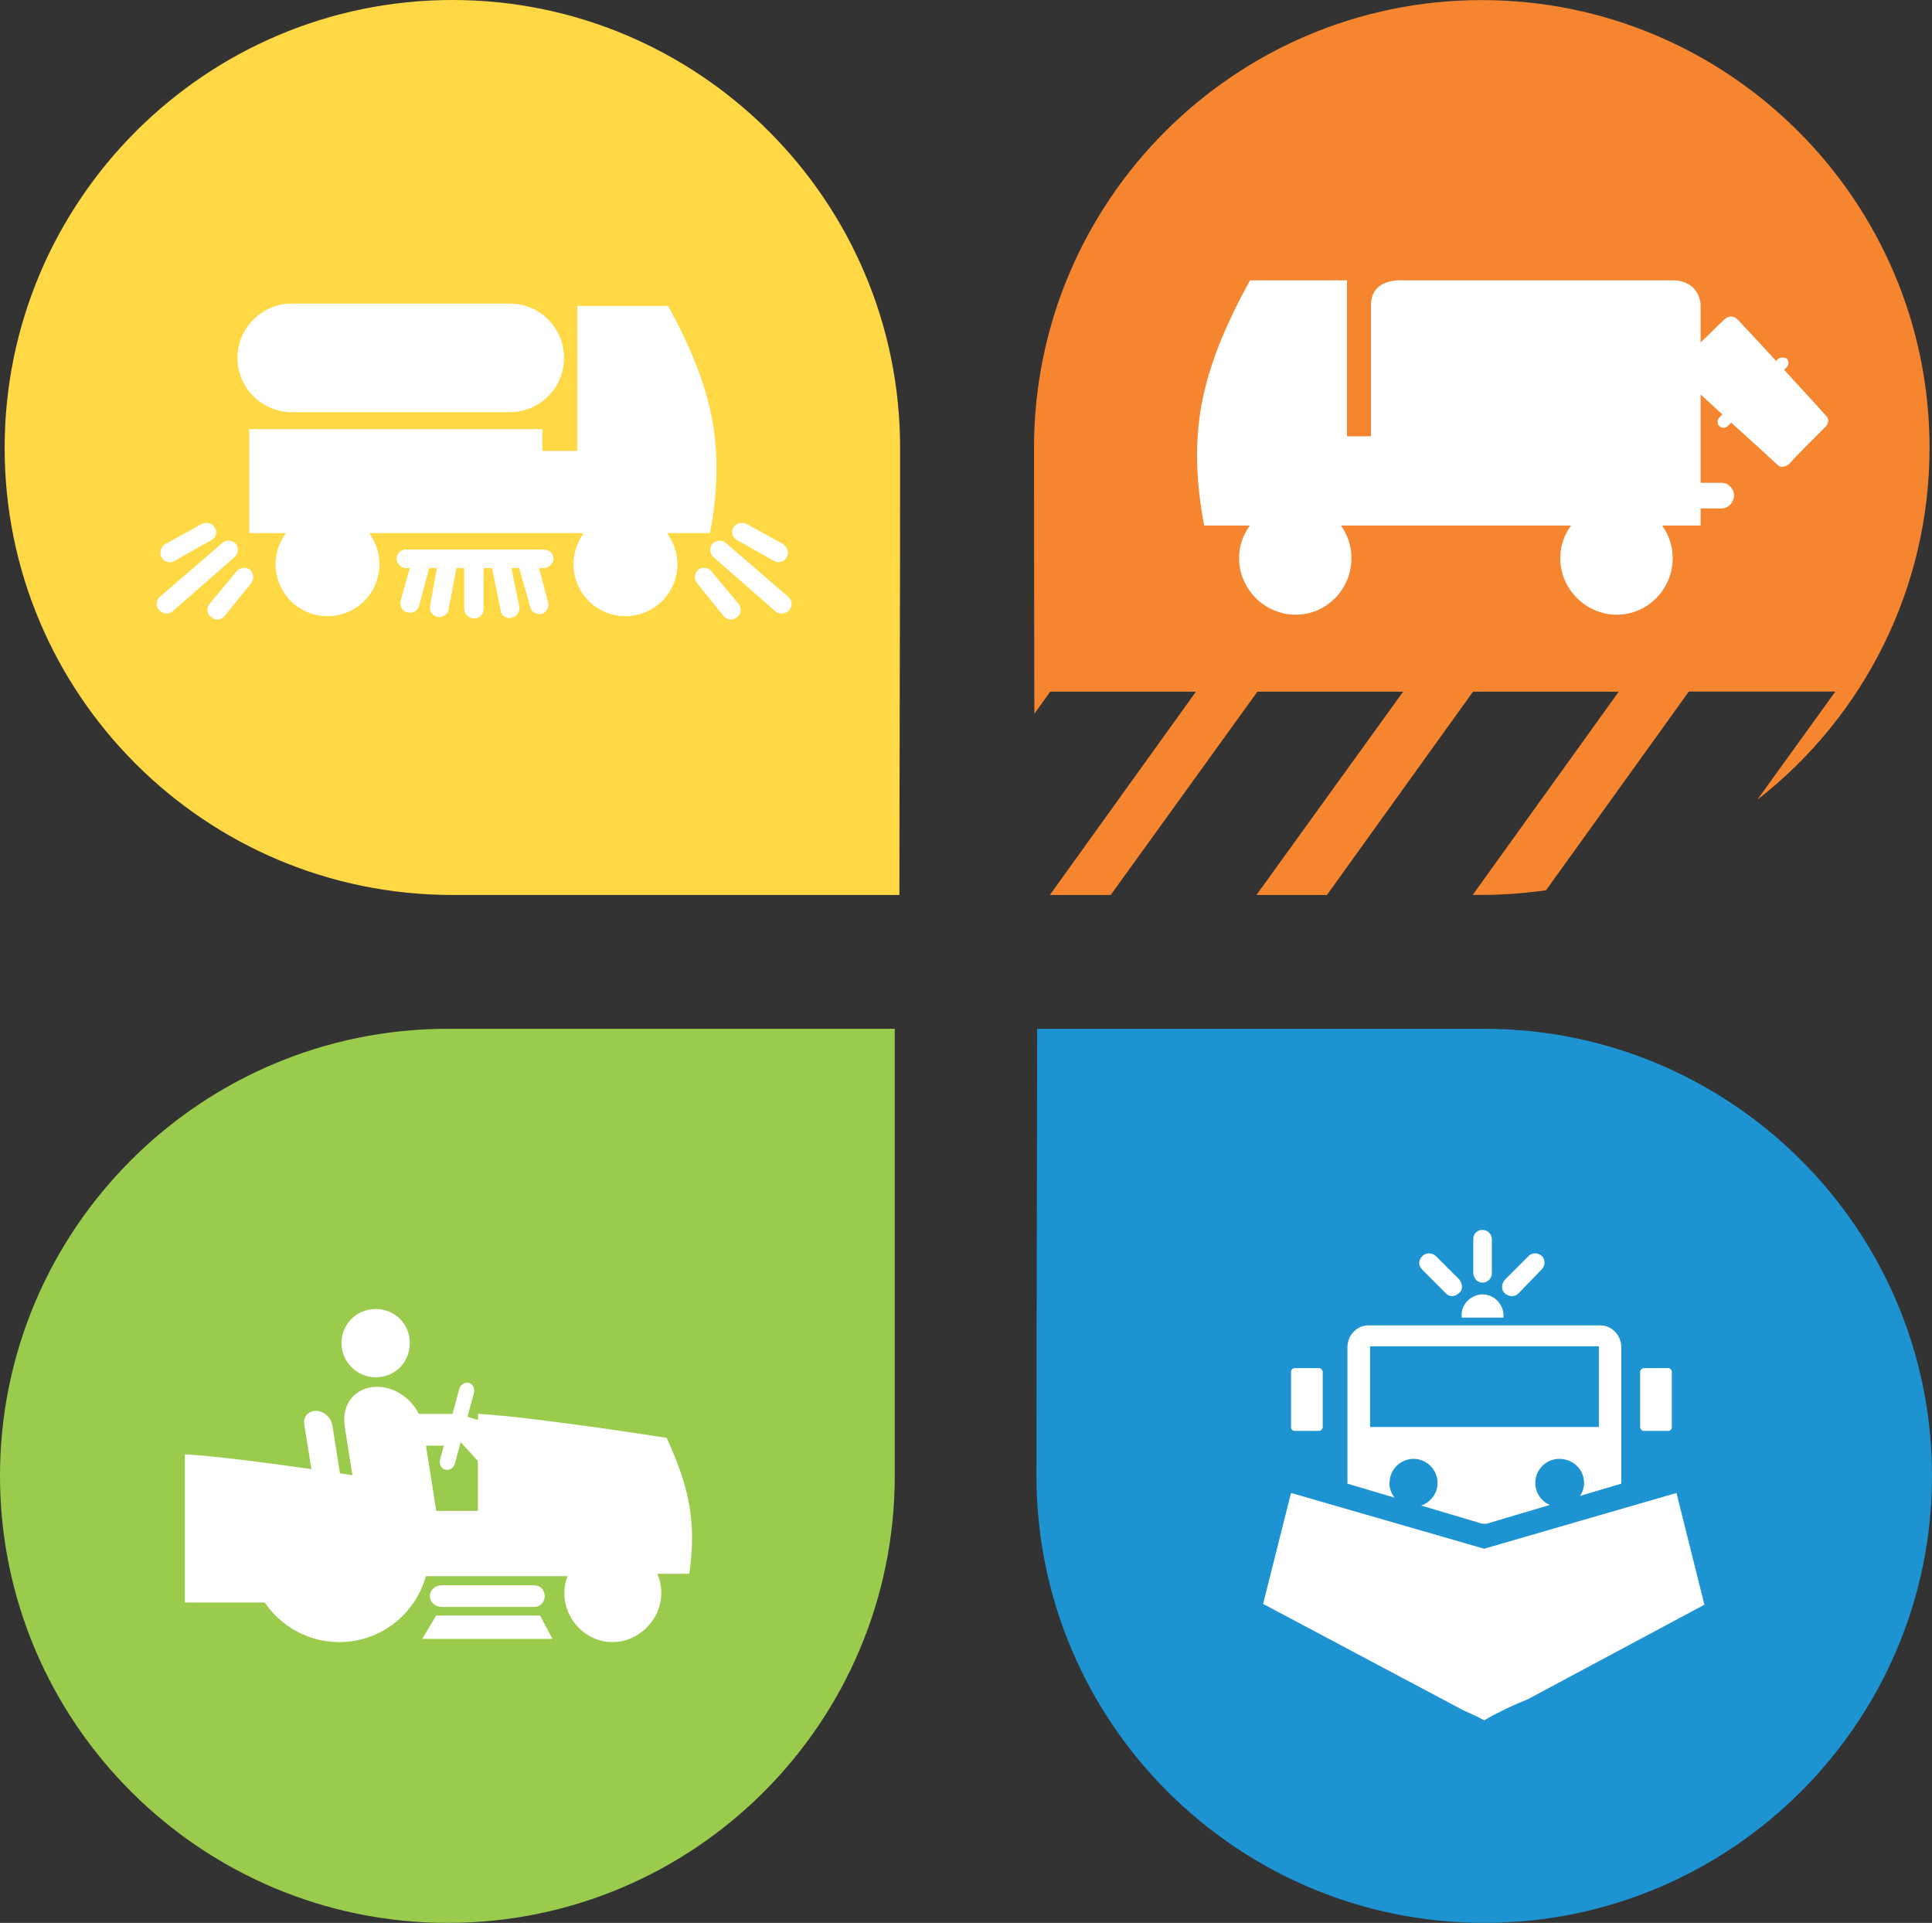
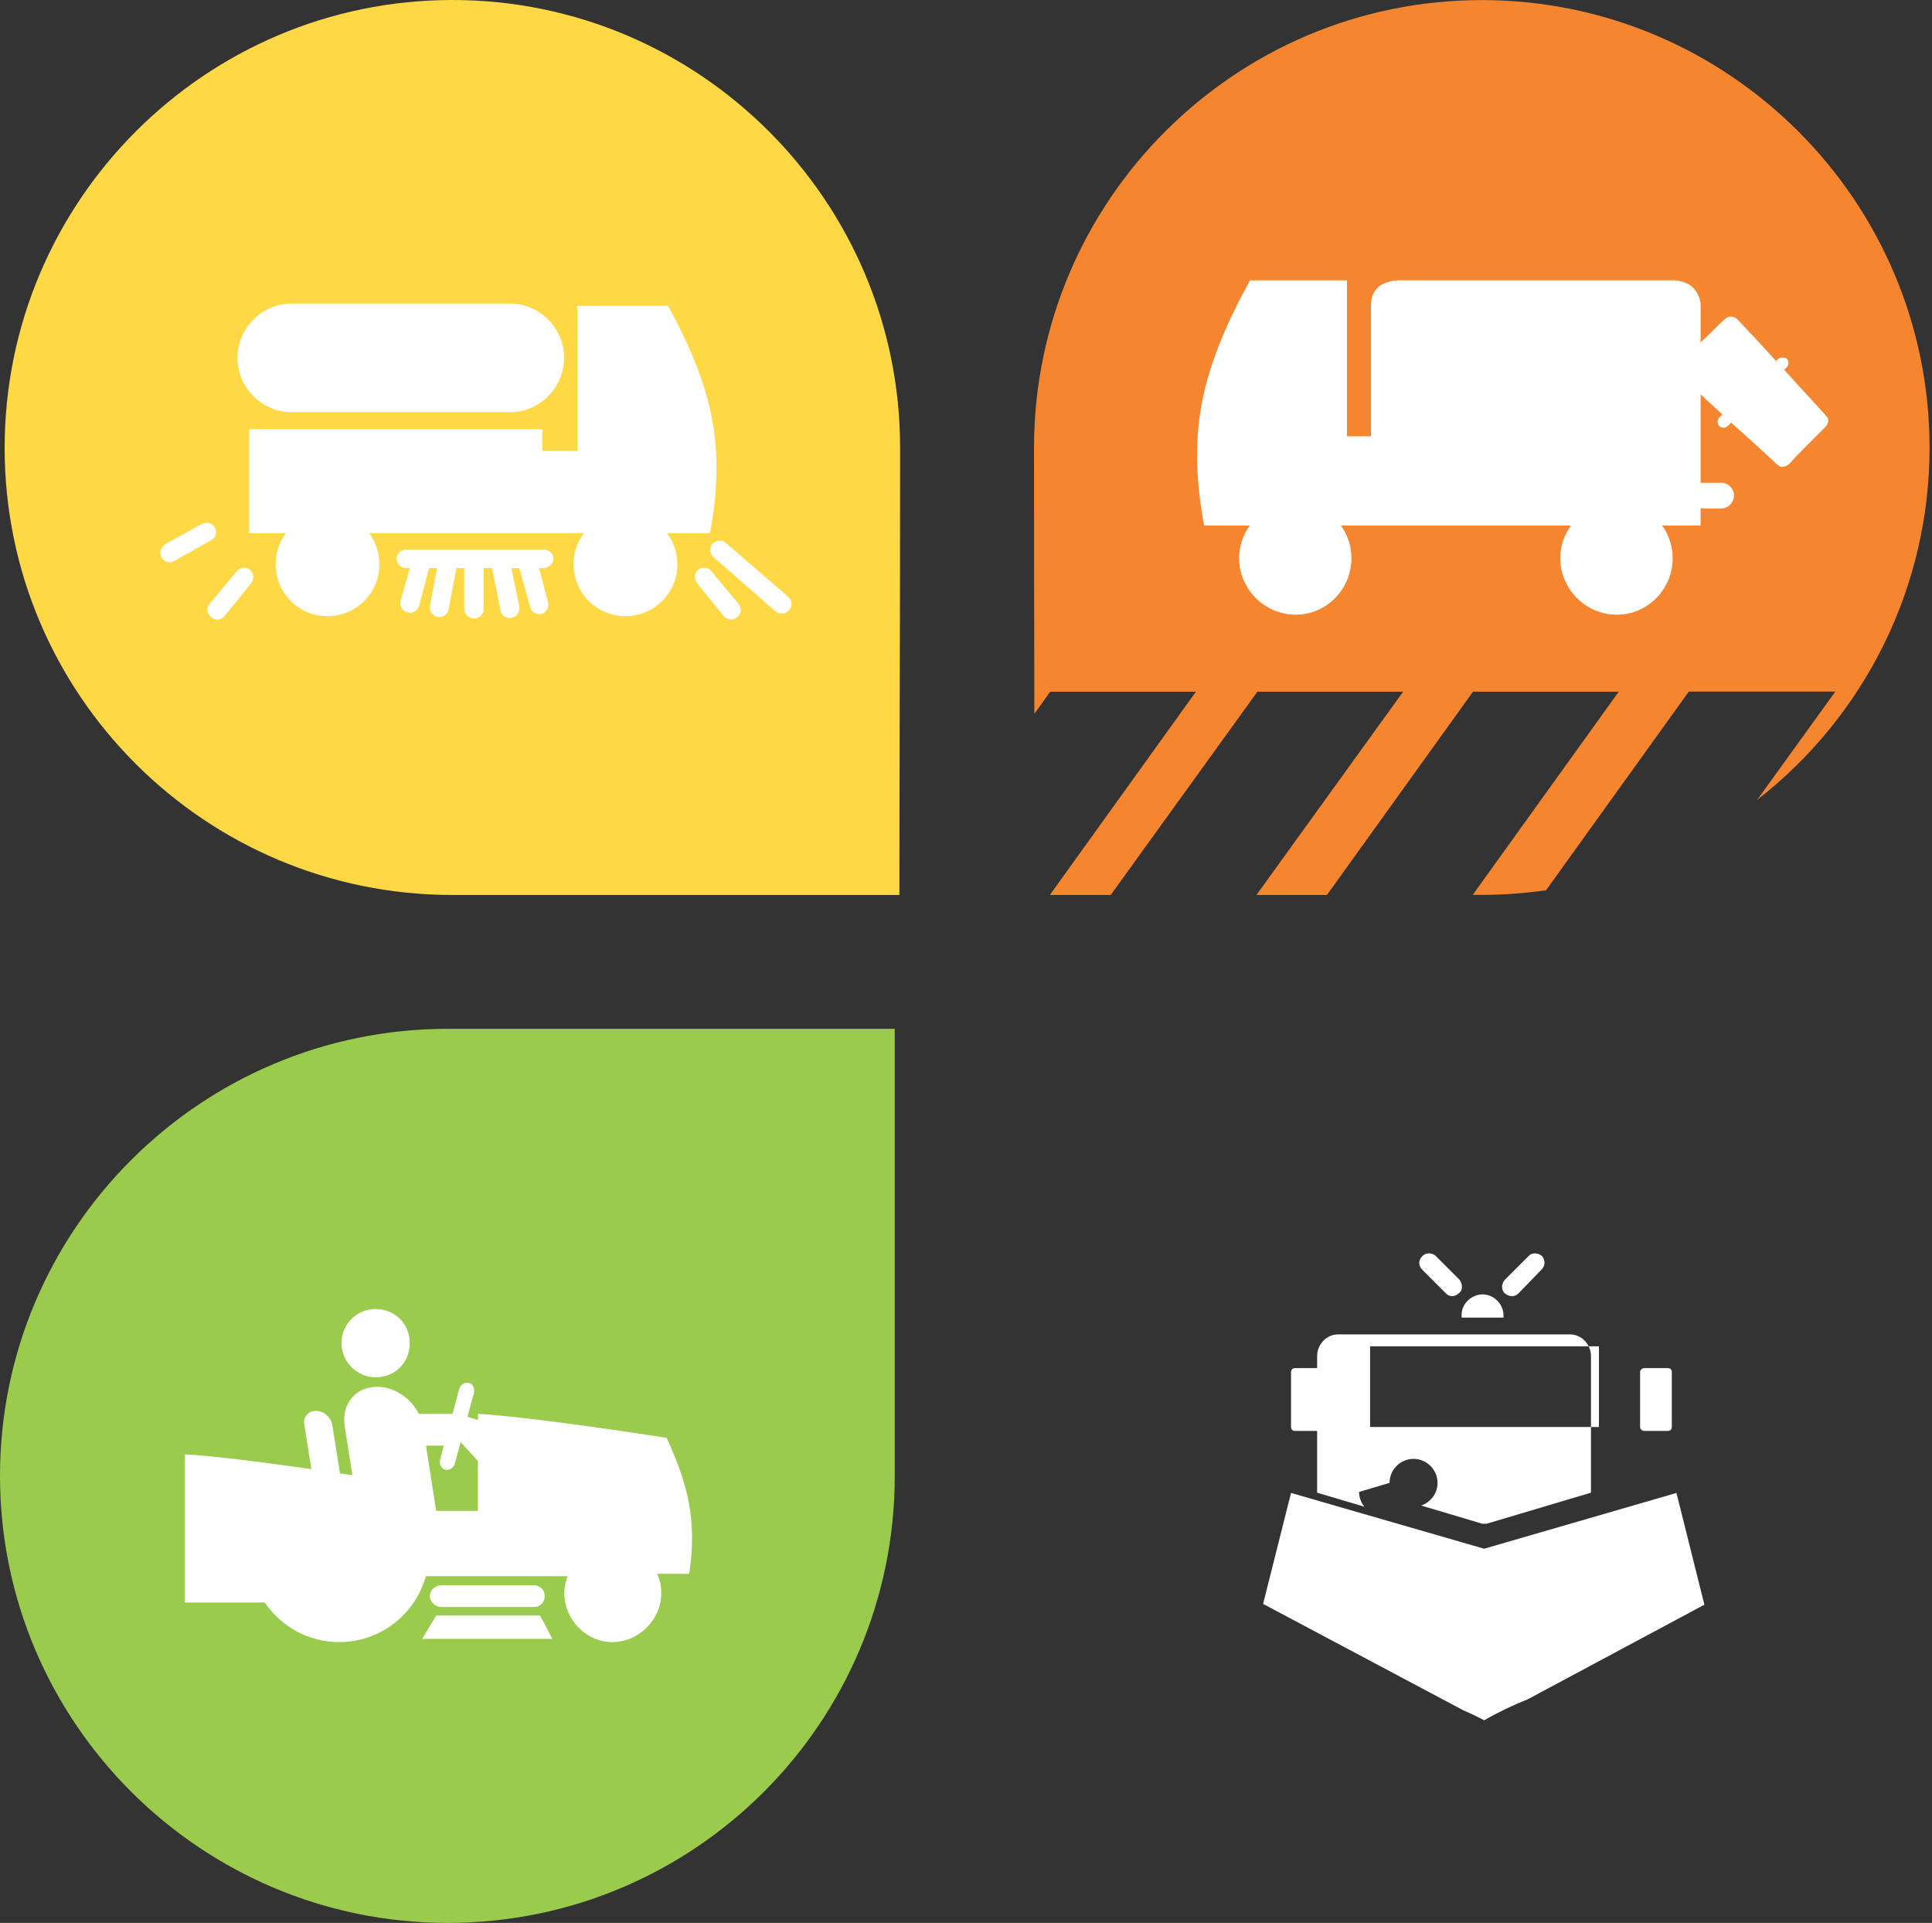
<svg xmlns="http://www.w3.org/2000/svg" id="Layer_2" viewBox="0 0 220.61 219.54">
  <rect x="0" y="0" width="220.61" height="219.54" fill="#333333" stroke="none" />
  <defs>
    <style>.cls-1{fill:#1d93d1;}.cls-1,.cls-2,.cls-3,.cls-4,.cls-5{stroke-width:0px;}.cls-2{fill:#ffd846;}.cls-3{fill:#f6852f;}.cls-4{fill:#9acb4d;}.cls-5{fill:#fff;}</style>
  </defs>
  <g id="Layer_2-2">
    <g id="Vrstva_1">
      <path class="cls-2" d="M51.66,0C23.46,0,.53,22.94.53,51.14s22.93,51.04,51.13,51.04h51.04c0-8.23.03-16.44.04-24.65.03-8.79.04-17.58.04-26.39.01-28.2-22.93-51.14-51.12-51.14" />
-       <path class="cls-1" d="M118.43,117.46c0,8.18-.03,16.37-.04,24.58-.02,8.81-.04,17.64-.04,26.46,0,28.14,22.94,51.04,51.13,51.04s51.13-22.89,51.13-51.04-22.93-51.04-51.13-51.04h-51.05Z" />
      <path class="cls-4" d="M51.13,117.46c-28.19,0-51.13,22.89-51.13,51.04s22.93,51.04,51.13,51.04,51.04-22.89,51.04-51.04v-51.04s-51.04,0-51.04,0Z" />
      <path class="cls-5" d="M76.11,164.16s-15.15-2.39-21.53-2.74v.7l-1.2-.37.76-2.81c.08-.45-.18-.97-.62-1.06s-.89.17-1.06.62l-.79,2.93h-3.84c-.9-1.81-2.82-3.1-4.76-3.1-2.48,0-4.07,1.95-3.72,4.43l.89,5.66c-.43-.06-.91-.14-1.42-.21l-.88-5.54c-.18-.88-.97-1.59-1.86-1.59s-1.51.71-1.33,1.59l.81,5.06c-4.85-.69-10.99-1.5-14.45-1.69v16.92h9.12c1.85,2.72,4.97,4.52,8.51,4.52,4.72,0,8.69-3.2,9.89-7.53h16.17c-.22.61-.36,1.26-.36,1.95,0,3.01,2.48,5.58,5.49,5.58s5.58-2.57,5.58-5.58c0-.79-.16-1.54-.46-2.22h3.65c.89-6.02-.09-10.09-2.57-15.5l-.02-.02ZM50.86,167.8c.44.09.89-.18,1.06-.62l.68-2.53,1.97,2.15v5.7h-4.76l-1.17-7.45h2.04l-.45,1.69c-.09.44.18.97.62,1.06h0Z" />
      <path class="cls-5" d="M42.89,157.25c2.21,0,3.9-1.69,3.9-3.9s-1.69-3.9-3.9-3.9-3.9,1.78-3.9,3.9,1.78,3.9,3.9,3.9Z" />
      <path class="cls-5" d="M60.96,183.47c.71,0,1.24-.53,1.24-1.24s-.53-1.24-1.24-1.24h-10.54c-.71,0-1.33.53-1.33,1.24s.62,1.24,1.33,1.24h10.54Z" />
      <polygon class="cls-5" points="49.8 184.45 48.21 187.11 63.08 187.11 61.67 184.45 49.8 184.45" />
      <path class="cls-3" d="M168.17,102.17h1.03c2.43,0,4.9-.18,7.34-.53l16.3-22.68h16.73l-8.92,12.36c12.32-9.59,19.68-24.32,19.68-40.2,0-28.18-22.93-51.11-51.13-51.11s-51.13,22.93-51.13,51.13c0,10.14.02,20.25.04,30.36l1.81-2.53h16.64l-16.68,23.21h6.95l16.75-23.21h16.64l-16.75,23.21h8.05l16.68-23.21h16.64l-16.68,23.21h.01Z" />
      <path class="cls-5" d="M81.07,60.88c.8-4.25,1.06-8.59.26-12.94-.8-4.34-2.66-8.68-5.05-13.02h-10.36v16.56h-3.99v-2.48H28.45v11.87h4.19c-.73,1-1.17,2.23-1.17,3.55,0,3.28,2.65,5.93,5.93,5.93s5.93-2.65,5.93-5.93c0-1.32-.45-2.54-1.17-3.55h24.5c-.73,1-1.17,2.23-1.17,3.55,0,3.28,2.65,5.93,5.93,5.93s5.93-2.65,5.93-5.93c0-1.32-.45-2.54-1.17-3.55h4.9-.01Z" />
      <path class="cls-5" d="M33.32,47.06h24.89c3.46,0,6.2-2.83,6.2-6.2s-2.74-6.2-6.2-6.2h-24.89c-3.37,0-6.2,2.74-6.2,6.2s2.83,6.2,6.2,6.2Z" />
      <path class="cls-5" d="M90.01,68.14l-7.18-6.2c-.44-.35-1.15-.26-1.51.18-.35.44-.26,1.15.18,1.51l7.09,6.2c.44.36,1.15.27,1.51-.17.44-.44.35-1.15-.09-1.51h0Z" />
-       <path class="cls-5" d="M84.17,61.67l4.25,2.39c.44.26,1.15.09,1.42-.44.27-.53.09-1.15-.44-1.51l-4.16-2.3c-.53-.27-1.24-.09-1.51.44-.26.53-.09,1.15.44,1.42Z" />
      <path class="cls-5" d="M81.24,65.22c-.35-.44-1.06-.53-1.51-.18-.44.44-.53,1.06-.09,1.6l3.01,3.72c.44.44,1.06.53,1.51.09.53-.35.53-1.06.17-1.51l-3.1-3.72h0Z" />
-       <path class="cls-5" d="M26.95,62.12c-.36-.44-1.06-.53-1.51-.18l-7.18,6.2c-.44.35-.53,1.06-.09,1.51.35.44,1.06.53,1.51.17l7.09-6.2c.44-.36.53-1.06.18-1.51h0Z" />
      <path class="cls-5" d="M19.86,64.07l4.25-2.39c.53-.27.71-.89.44-1.42-.26-.53-.97-.71-1.51-.44l-4.16,2.3c-.53.35-.71.97-.44,1.51.26.53.97.71,1.42.44Z" />
      <path class="cls-5" d="M27.03,65.22l-3.1,3.72c-.35.44-.35,1.15.18,1.51.44.44,1.15.35,1.51-.09l3.01-3.72c.44-.53.35-1.15-.09-1.6-.44-.35-1.15-.26-1.51.18Z" />
      <path class="cls-5" d="M62.02,62.74h-15.68c-.53,0-1.06.44-1.06,1.06,0,.53.53,1.06,1.06,1.06h.46l-1.08,3.81c-.09.53.26,1.15.8,1.24.62.18,1.15-.17,1.33-.71l1.15-4.34h.9l-.8,4.34c-.09.53.26,1.15.89,1.24.53.09,1.15-.26,1.24-.89l.89-4.69h.89v4.7c0,.53.53,1.06,1.15,1.06.53,0,1.06-.44,1.06-1.06v-4.7h.98v.09l.97,4.78c.08.53.62.97,1.24.8.53-.08.97-.62.89-1.24l-.9-4.43h.89l1.25,4.43c.09.62.71.89,1.33.8.53-.17.89-.8.71-1.33l-1.03-3.9h.5c.62,0,1.15-.53,1.15-1.06,0-.62-.53-1.06-1.15-1.06h-.03Z" />
      <path class="cls-5" d="M208.54,47.5c-1.42-1.6-3.01-3.28-4.6-5.05-.07-.08-.14-.16-.21-.23l.3-.3c.26-.26.26-.71,0-.97-.27-.17-.71-.17-.97,0l-.26.26c-1.4-1.54-2.82-3.08-4.35-4.69-.35-.44-1.06-.53-1.51-.08-.89.8-1.68,1.68-2.57,2.48l-.18.18v-4.43c-.09-.71-.53-2.48-2.92-2.66h-31.53c-.09,0,1.15-.09-.18,0-1.42.09-3.01.71-3.01,2.83v14.97h-2.74v-17.8h-11.08c-2.57,4.69-4.6,9.3-5.49,13.99-.89,4.69-.62,9.31.26,14h5.22c-.77,1.05-1.23,2.32-1.23,3.72,0,3.54,2.92,6.46,6.46,6.46s6.37-2.92,6.37-6.46c0-1.4-.45-2.67-1.2-3.72h26.27c-.77,1.05-1.23,2.32-1.23,3.72,0,3.54,2.92,6.46,6.46,6.46s6.38-2.92,6.38-6.46c0-1.4-.45-2.67-1.2-3.72h4.39v-1.95h2.39c.8,0,1.42-.71,1.42-1.51,0-.71-.62-1.42-1.42-1.42h-2.39v-10.09c.85.79,1.68,1.55,2.48,2.29l-.35.35c-.26.26-.26.71,0,.97.26.26.71.26.97,0l.39-.39s.09.09.14.13c1.86,1.69,3.55,3.19,5.14,4.69.35.36.89.27,1.33-.08.62-.71,1.33-1.42,2.03-2.13l2.13-2.13c.35-.35.44-.89.09-1.24h0Z" />
      <path class="cls-5" d="M147.86,163.37h2.74c.18,0,.44-.18.44-.44v-6.29c0-.26-.26-.44-.44-.44h-2.74c-.26,0-.44.18-.44.44v6.29c0,.26.18.44.44.44Z" />
      <path class="cls-5" d="M187.72,163.37h2.74c.27,0,.44-.18.44-.44v-6.29c0-.26-.17-.44-.44-.44h-2.74c-.18,0-.44.18-.44.44v6.29c0,.26.26.44.44.44Z" />
-       <path class="cls-5" d="M158.67,169.3c0-1.51,1.24-2.74,2.74-2.74s2.74,1.24,2.74,2.74c0,1.2-.79,2.22-1.87,2.59l7.09,2.11v-.09l.09.09.09-.09v.09l.09-.09v.09l7.33-2.18c-.97-.42-1.66-1.39-1.66-2.52,0-1.51,1.24-2.74,2.74-2.74,1.6,0,2.83,1.24,2.83,2.74,0,.55-.17,1.06-.45,1.49l4.7-1.4v-15.59c0-1.33-1.06-2.48-2.39-2.48h-26.49c-1.33,0-2.39,1.15-2.39,2.48v15.59l5.39,1.6c-.37-.47-.6-1.05-.6-1.69h.02ZM156.45,153.71h26.13v9.21h-26.13v-9.21Z" />
+       <path class="cls-5" d="M158.67,169.3c0-1.51,1.24-2.74,2.74-2.74s2.74,1.24,2.74,2.74c0,1.2-.79,2.22-1.87,2.59l7.09,2.11v-.09l.09.09.09-.09v.09l.09-.09v.09l7.33-2.18l4.7-1.4v-15.59c0-1.33-1.06-2.48-2.39-2.48h-26.49c-1.33,0-2.39,1.15-2.39,2.48v15.59l5.39,1.6c-.37-.47-.6-1.05-.6-1.69h.02ZM156.45,153.71h26.13v9.21h-26.13v-9.21Z" />
      <path class="cls-5" d="M165.13,147.69c.44.44,1.06.36,1.51-.09.44-.35.35-1.06,0-1.51l-2.74-2.74c-.44-.35-1.15-.35-1.51.09-.44.44-.44,1.06,0,1.51l2.74,2.74Z" />
      <path class="cls-5" d="M173.37,147.69l2.65-2.74c.44-.44.44-1.06.09-1.51-.44-.44-1.15-.44-1.51-.09l-2.74,2.74c-.44.45-.44,1.15-.09,1.51.44.45,1.15.53,1.6.09Z" />
-       <path class="cls-5" d="M169.29,146.44c.53,0,1.06-.44,1.06-1.06v-3.9c0-.53-.44-1.06-1.06-1.06s-1.06.44-1.06,1.06v3.81c0,.62.45,1.15,1.06,1.15Z" />
      <path class="cls-5" d="M166.9,150.43h4.78v-.26c0-1.24-1.06-2.39-2.39-2.39-1.24,0-2.39,1.06-2.39,2.3v.35h0Z" />
      <path class="cls-5" d="M191.44,170.45l-21.97,6.37-22.05-6.37-3.19,12.67,22.85,12.14c.8.35,1.6.71,2.39,1.15,1.69-.97,3.37-1.77,4.96-2.39l20.19-10.81-3.19-12.76h0Z" />
    </g>
  </g>
</svg>